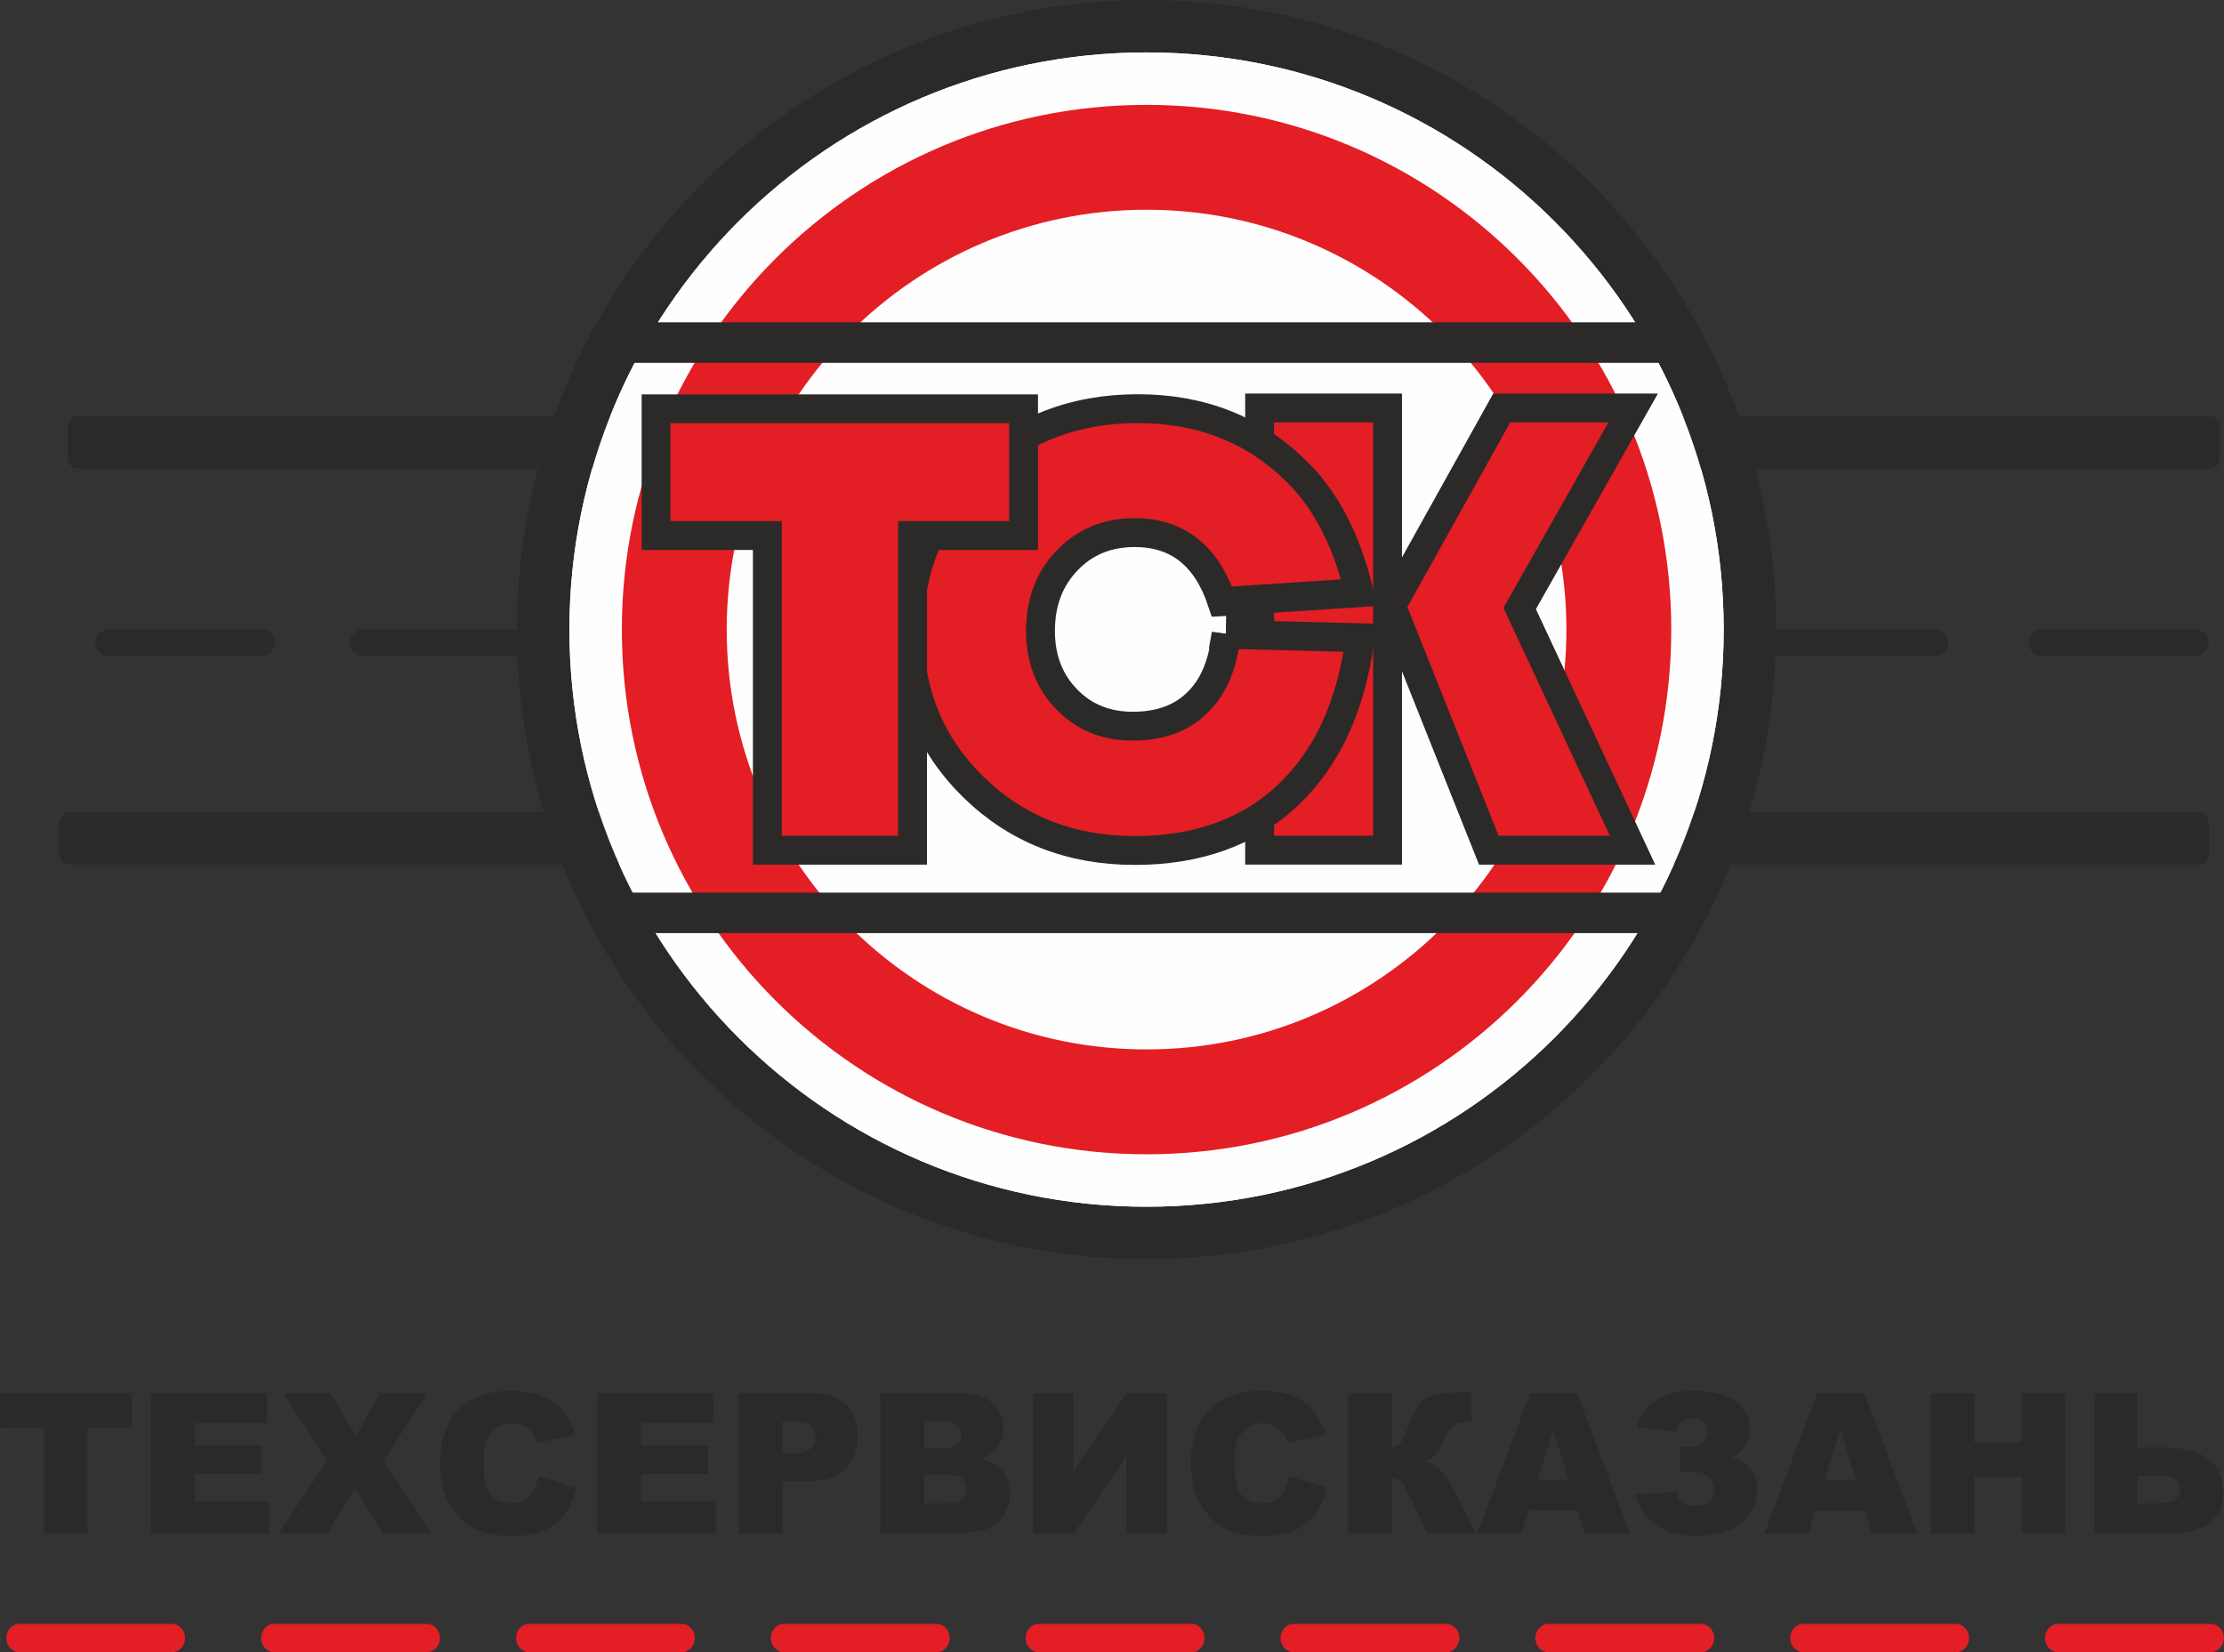
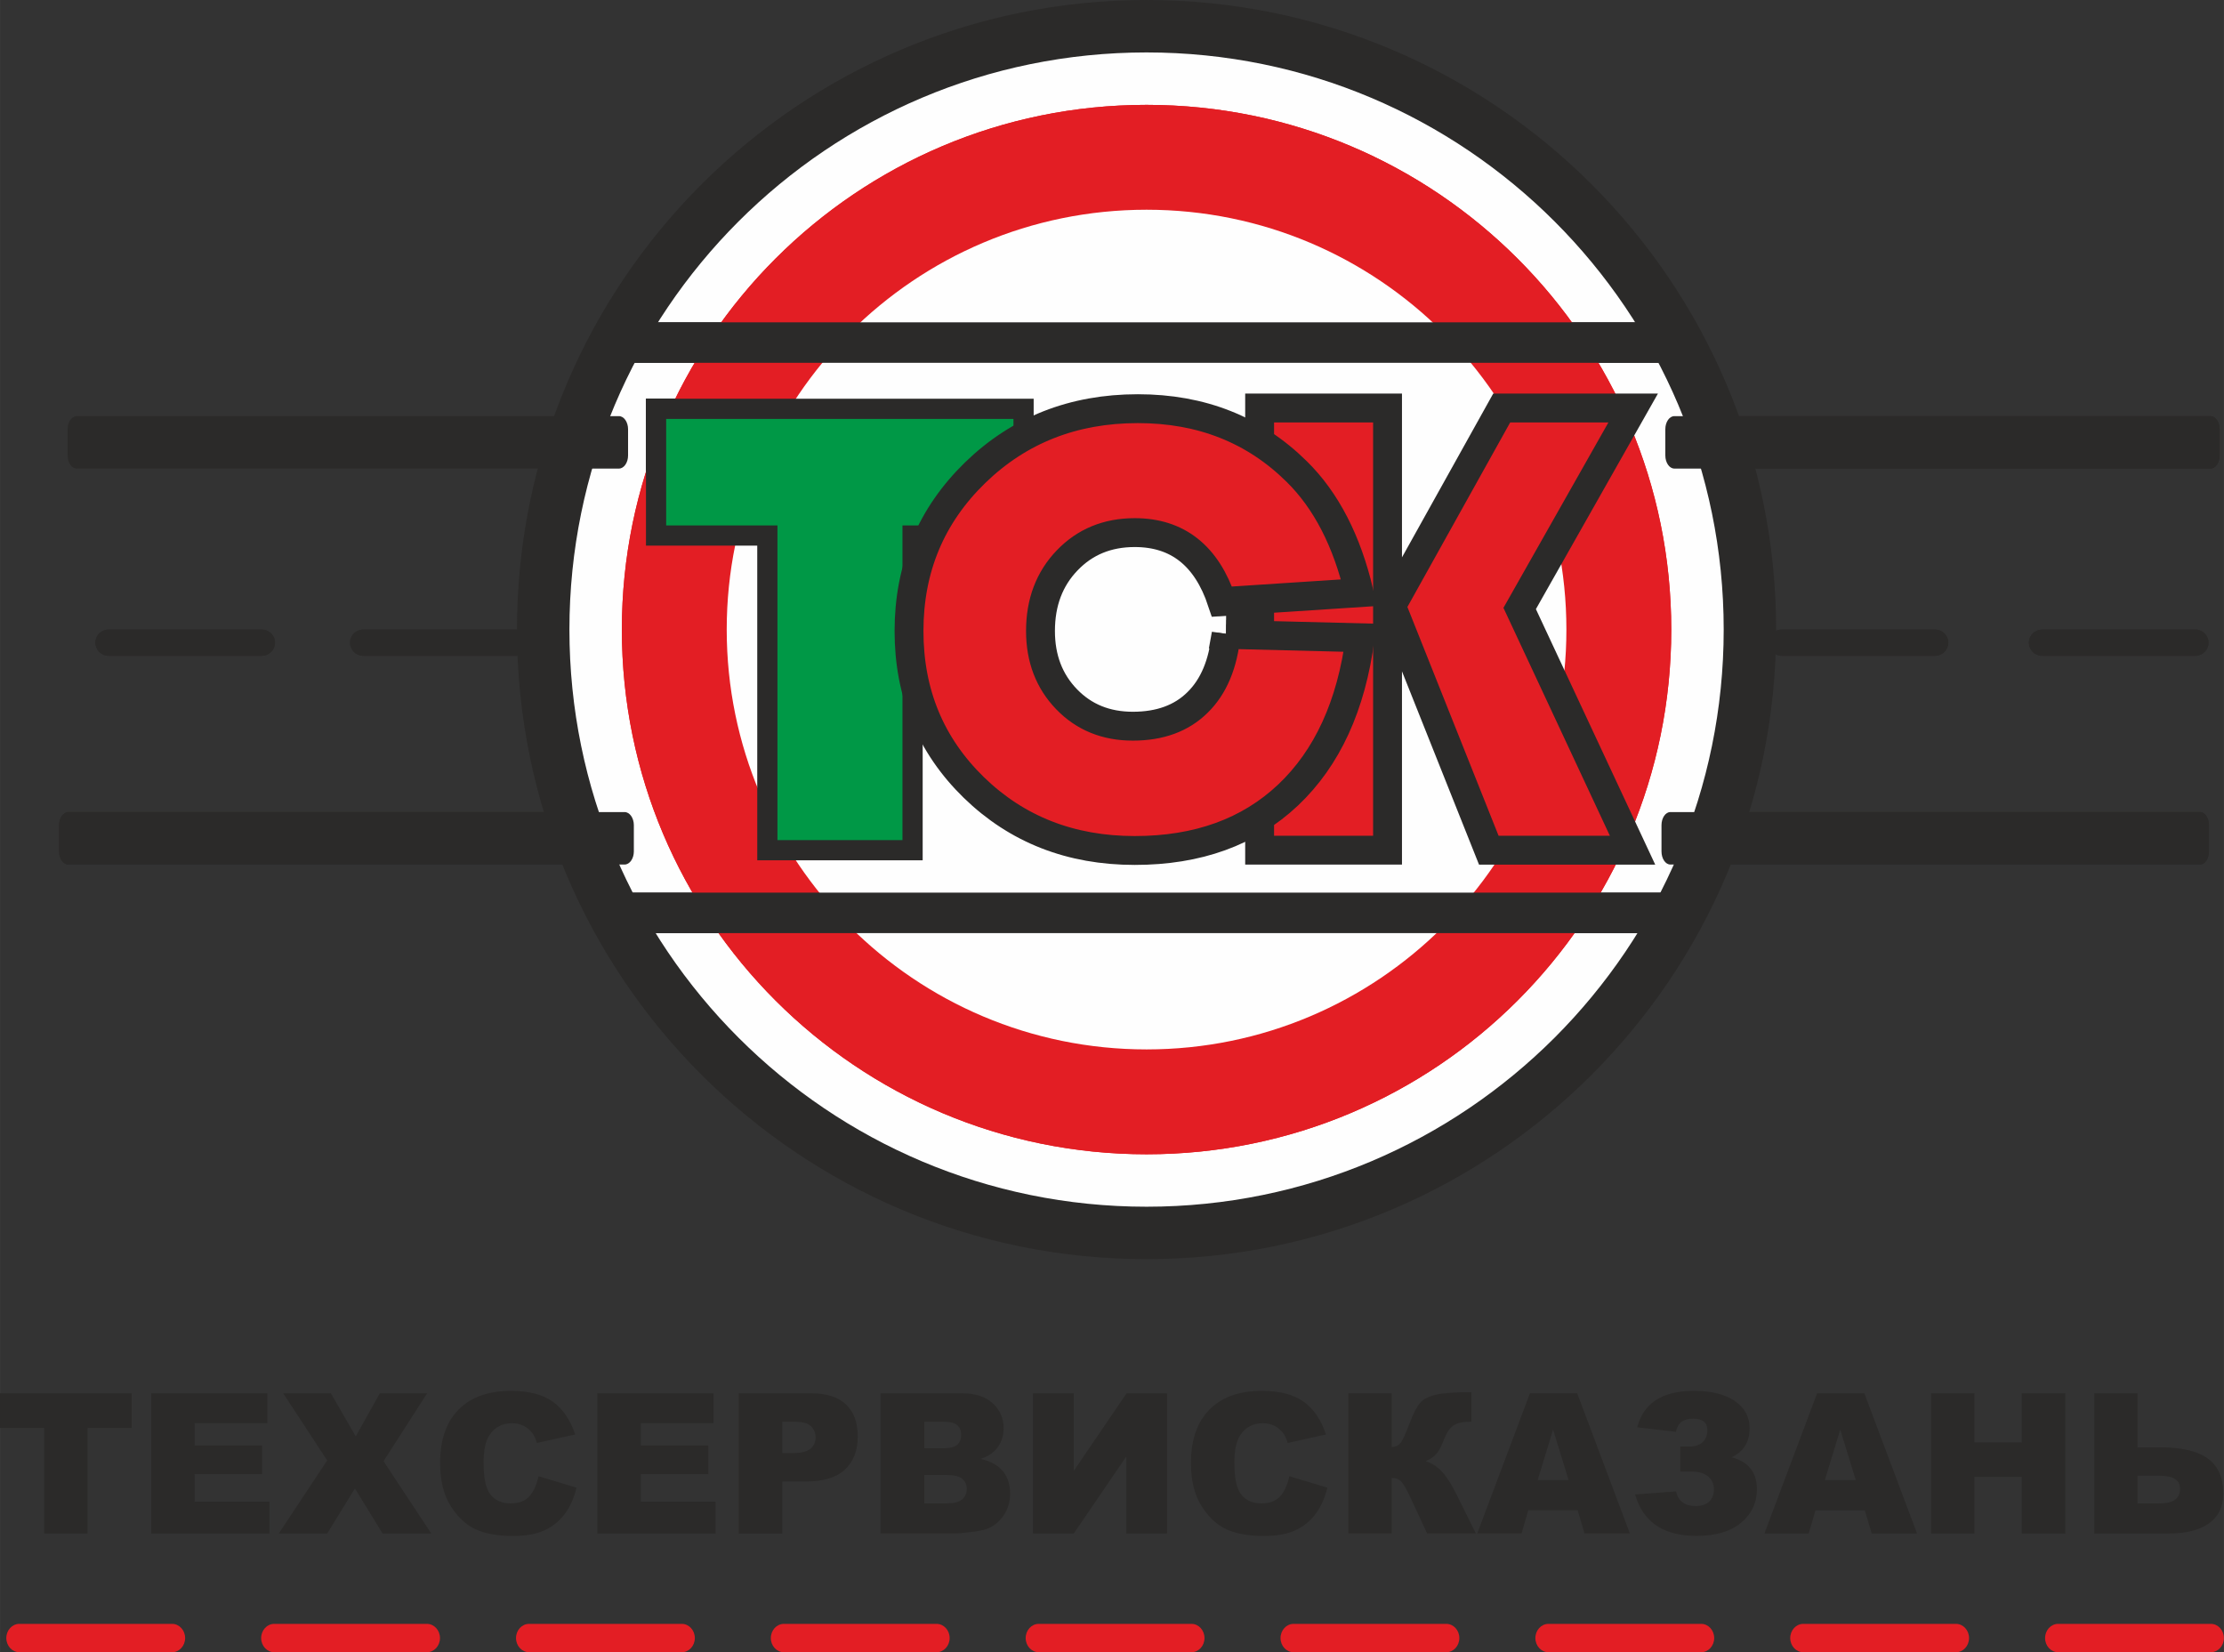
<svg xmlns="http://www.w3.org/2000/svg" xml:space="preserve" width="38.529mm" height="28.622mm" version="1.1" style="shape-rendering:geometricPrecision; text-rendering:geometricPrecision; image-rendering:optimizeQuality; fill-rule:evenodd; clip-rule:evenodd" viewBox="0 0 569.23 422.87">
  <rect x="0" y="0" width="569.23" height="422.87" fill="#333333" stroke="none" />
  <defs>
    <style type="text/css">
   
    .str1 {stroke:#2B2A29;stroke-width:2.66;stroke-miterlimit:22.926}
    .str2 {stroke:#2B2A29;stroke-width:7.39;stroke-miterlimit:22.926}
    .str0 {stroke:#2B2A29;stroke-width:5.17;stroke-miterlimit:22.926}
    .fil1 {fill:#FEFEFE}
    .fil0 {fill:#2B2A29}
    .fil2 {fill:#E31E24}
    .fil6 {fill:#2B2A29;fill-rule:nonzero}
    .fil4 {fill:#FFED00;fill-rule:nonzero}
    .fil3 {fill:#E31E24;fill-rule:nonzero}
    .fil5 {fill:#009846;fill-rule:nonzero}
   
  </style>
  </defs>
  <g id="Слой_x0020_1">
    <g id="_1718118896000">
-       <path class="fil0" d="M19.63 106.51l138.79 0c1.28,0 2.33,1.51 2.33,3.35l0 6.71c0,1.85 -1.05,3.36 -2.33,3.36l-138.79 0c-1.28,0 -2.33,-1.51 -2.33,-3.36l0 -6.71c0,-1.85 1.05,-3.35 2.33,-3.35z" />
      <path class="fil0" d="M428.55 106.51l137.25 0c1.27,0 2.31,1.51 2.31,3.35l0 6.71c0,1.85 -1.04,3.36 -2.31,3.36l-137.25 0c-1.27,0 -2.31,-1.51 -2.31,-3.36l0 -6.71c0,-1.85 1.04,-3.35 2.31,-3.35z" />
      <path class="fil0" d="M17.49 207.85l142.37 0c1.31,0 2.37,1.51 2.37,3.36l0 6.71c0,1.85 -1.07,3.36 -2.37,3.36l-142.37 0c-1.31,0 -2.37,-1.51 -2.37,-3.36l0 -6.71c0,-1.85 1.07,-3.36 2.37,-3.36z" />
      <path class="fil0" d="M427.53 207.85l135.58 0c1.25,0 2.27,1.51 2.27,3.36l0 6.71c0,1.85 -1.02,3.36 -2.27,3.36l-135.58 0c-1.25,0 -2.27,-1.51 -2.27,-3.36l0 -6.71c0,-1.85 1.02,-3.36 2.27,-3.36z" />
      <path class="fil0" d="M456.04 161.14l39.26 0c1.85,0 3.36,1.51 3.36,3.35l0 0c0,1.85 -1.51,3.36 -3.36,3.36l-39.26 0c-1.85,0 -3.36,-1.51 -3.36,-3.36l0 0c0,-1.85 1.51,-3.35 3.35,-3.35z" />
      <path class="fil0" d="M522.65 161.14l39.26 0c1.85,0 3.36,1.51 3.36,3.35l0 0c0,1.85 -1.51,3.36 -3.36,3.36l-39.26 0c-1.85,0 -3.36,-1.51 -3.36,-3.36l0 0c0,-1.85 1.51,-3.35 3.36,-3.35z" />
      <path class="fil0" d="M27.77 161.14l39.26 0c1.85,0 3.36,1.51 3.36,3.35l0 0c0,1.85 -1.51,3.36 -3.36,3.36l-39.26 0c-1.85,0 -3.36,-1.51 -3.36,-3.36l0 0c0,-1.85 1.51,-3.35 3.36,-3.35z" />
      <path class="fil0" d="M293.46 0c88.98,0 161.14,72.16 161.14,161.14 0,88.98 -72.16,161.14 -161.14,161.14 -88.98,0 -161.14,-72.16 -161.14,-161.14 0,-88.98 72.16,-161.14 161.14,-161.14z" />
      <path class="fil1" d="M293.46 13.42c81.57,0 147.72,66.15 147.72,147.72 0,81.57 -66.15,147.72 -147.72,147.72 -81.57,0 -147.72,-66.15 -147.72,-147.72 0,-81.57 66.15,-147.72 147.72,-147.72z" />
      <path class="fil2" d="M293.46 295.44c74.16,0 134.3,-60.14 134.3,-134.3 0,-74.16 -60.14,-134.3 -134.3,-134.3 -74.16,0 -134.3,60.14 -134.3,134.3 0,74.16 60.14,134.3 134.3,134.3z" />
      <path class="fil1" d="M293.46 53.68c59.34,0 107.46,48.12 107.46,107.46 0,59.34 -48.12,107.46 -107.46,107.46 -59.34,0 -107.46,-48.12 -107.46,-107.46 0,-59.34 48.12,-107.46 107.46,-107.46z" />
      <path class="fil0" d="M92.95 161.14l39.26 0c1.85,0 3.35,1.51 3.35,3.35l0 0c0,1.85 -1.51,3.36 -3.36,3.36l-39.26 0c-1.85,0 -3.35,-1.51 -3.35,-3.36l0 0c0,-1.85 1.51,-3.35 3.35,-3.35z" />
      <path class="fil3 str0" d="M418.01 104.43l-29.05 51.31 28.89 61.87 -36.79 0 -24.92 -62.52 28.22 -50.66 33.65 0zm-62.87 0l0 113.17 -32.74 0 0 -113.17 32.74 0z" />
      <path class="fil4 str0" d="M313.82 162.37l34.31 0.86c-2.26,17.37 -8.43,30.78 -18.45,40.26 -10.02,9.45 -23.1,14.19 -39.24,14.19 -16.41,0 -30.15,-5.39 -41.2,-16.13 -11.04,-10.77 -16.58,-24.1 -16.58,-40.05 0,-16.05 5.65,-29.54 16.91,-40.5 11.26,-10.93 25.14,-16.4 41.66,-16.4 16.25,0 29.8,5.36 40.67,16.1 7.52,7.4 12.86,17.75 15.97,31l-35.11 2.29c-3.91,-11.77 -11.37,-17.67 -22.33,-17.67 -6.99,0 -12.75,2.37 -17.29,7.11 -4.54,4.71 -6.83,10.74 -6.83,18.07 0,7.03 2.23,12.87 6.69,17.48 4.46,4.61 10.11,6.89 16.94,6.89 6.94,0 12.48,-2.02 16.58,-6.09 4.13,-4.04 6.55,-9.86 7.3,-17.42z" />
      <polygon class="fil5 str0" points="233.57,137.07 233.57,217.61 196.4,217.61 196.4,137.07 167.92,137.07 167.92,104.64 261.98,104.64 261.98,137.07 " />
      <rect class="fil0" x="313.82" y="148.13" width="23.35" height="21.81" />
      <path class="fil3 str0" d="M418.01 104.43l-29.05 51.31 28.89 61.87 -36.79 0 -24.92 -62.52 28.22 -50.66 33.65 0zm-62.87 0l0 113.17 -32.74 0 0 -113.17 32.74 0z" />
      <path class="fil3 str0" d="M313.82 162.37l34.31 0.86c-2.26,17.37 -8.43,30.78 -18.45,40.26 -10.02,9.45 -23.1,14.19 -39.24,14.19 -16.41,0 -30.15,-5.39 -41.2,-16.13 -11.04,-10.77 -16.58,-24.1 -16.58,-40.05 0,-16.05 5.65,-29.54 16.91,-40.5 11.26,-10.93 25.14,-16.4 41.66,-16.4 16.25,0 29.8,5.36 40.67,16.1 7.52,7.4 12.86,17.75 15.97,31l-35.11 2.29c-3.91,-11.77 -11.37,-17.67 -22.33,-17.67 -6.99,0 -12.75,2.37 -17.29,7.11 -4.54,4.71 -6.83,10.74 -6.83,18.07 0,7.03 2.23,12.87 6.69,17.48 4.46,4.61 10.11,6.89 16.94,6.89 6.94,0 12.48,-2.02 16.58,-6.09 4.13,-4.04 6.55,-9.86 7.3,-17.42z" />
      <polygon class="fil3 str0" points="233.57,137.07 233.57,217.61 196.4,217.61 196.4,137.07 167.92,137.07 167.92,104.64 261.98,104.64 261.98,137.07 " />
      <rect class="fil0 str1" x="160.96" y="229.8" width="268.1" height="7.7" />
      <rect class="fil0 str1" x="159.15" y="83.83" width="268.1" height="7.7" />
      <path class="fil6" d="M-0 356.61l33.71 0 0 8.87 -11.31 0 0 27.02 -11.09 0 0 -27.02 -11.31 0 0 -8.87zm38.71 0l29.71 0 0 7.66 -18.6 0 0 5.71 17.26 0 0 7.32 -17.26 0 0 7.07 19.14 0 0 8.13 -30.26 0 0 -35.89zm33.76 0l12.21 0 6.37 11.04 6.17 -11.04 12.1 0 -11.16 17.38 12.22 18.51 -12.46 0 -7.08 -11.53 -7.1 11.53 -12.39 0 12.39 -18.7 -11.26 -17.19zm65.36 21.22l9.72 2.94c-0.65,2.72 -1.68,5 -3.08,6.83 -1.41,1.83 -3.15,3.21 -5.23,4.14 -2.08,0.94 -4.73,1.39 -7.94,1.39 -3.9,0 -7.09,-0.57 -9.56,-1.7 -2.47,-1.14 -4.61,-3.13 -6.41,-5.99 -1.79,-2.86 -2.69,-6.51 -2.69,-10.96 0,-5.94 1.58,-10.51 4.74,-13.7 3.16,-3.19 7.63,-4.79 13.4,-4.79 4.52,0 8.07,0.91 10.66,2.74 2.59,1.83 4.51,4.64 5.77,8.42l-9.79 2.18c-0.34,-1.09 -0.7,-1.9 -1.08,-2.41 -0.62,-0.84 -1.38,-1.5 -2.27,-1.96 -0.9,-0.46 -1.91,-0.68 -3.02,-0.68 -2.51,0 -4.44,1.01 -5.77,3.03 -1.01,1.5 -1.52,3.86 -1.52,7.08 0,3.99 0.61,6.71 1.81,8.19 1.21,1.48 2.91,2.21 5.09,2.21 2.12,0 3.73,-0.59 4.81,-1.79 1.09,-1.19 1.87,-2.92 2.37,-5.19zm15.08 -21.22l29.71 0 0 7.66 -18.6 0 0 5.71 17.26 0 0 7.32 -17.26 0 0 7.07 19.14 0 0 8.13 -30.26 0 0 -35.89zm36.18 0l18.43 0c4.01,0 7.02,0.95 9.02,2.87 2,1.91 3,4.63 3,8.15 0,3.63 -1.09,6.46 -3.27,8.5 -2.18,2.04 -5.51,3.06 -9.98,3.06l-6.07 0 0 13.32 -11.14 0 0 -35.89zm11.14 15.3l2.72 0c2.14,0 3.63,-0.37 4.5,-1.11 0.86,-0.74 1.3,-1.7 1.3,-2.85 0,-1.13 -0.38,-2.09 -1.13,-2.87 -0.74,-0.78 -2.16,-1.18 -4.23,-1.18l-3.16 0 0 8zm25.14 -15.3l20.77 0c3.46,0 6.12,0.86 7.96,2.57 1.85,1.71 2.78,3.84 2.78,6.36 0,2.12 -0.66,3.94 -1.98,5.46 -0.89,1.01 -2.17,1.81 -3.87,2.4 2.57,0.62 4.47,1.69 5.69,3.19 1.21,1.51 1.82,3.41 1.82,5.69 0,1.86 -0.43,3.53 -1.3,5.02 -0.87,1.49 -2.05,2.66 -3.55,3.53 -0.93,0.53 -2.33,0.93 -4.21,1.17 -2.5,0.33 -4.15,0.49 -4.97,0.49l-19.14 0 0 -35.89zm11.19 14.08l4.82 0c1.73,0 2.93,-0.3 3.62,-0.89 0.68,-0.6 1.01,-1.46 1.01,-2.58 0,-1.04 -0.33,-1.86 -1.01,-2.45 -0.68,-0.59 -1.86,-0.88 -3.54,-0.88l-4.9 0 0 6.81zm0 14.1l5.66 0c1.91,0 3.26,-0.33 4.04,-1.01 0.78,-0.68 1.18,-1.59 1.18,-2.73 0,-1.06 -0.39,-1.91 -1.16,-2.56 -0.78,-0.64 -2.13,-0.97 -4.08,-0.97l-5.63 0 0 7.27zm62.14 -28.18l0 35.89 -10.43 0 0 -19.7 -13.44 19.7 -10.45 0 0 -35.89 10.45 0 0 19.86 13.52 -19.86 10.35 0zm31.31 21.22l9.72 2.94c-0.65,2.72 -1.68,5 -3.08,6.83 -1.41,1.83 -3.15,3.21 -5.23,4.14 -2.08,0.94 -4.73,1.39 -7.94,1.39 -3.9,0 -7.09,-0.57 -9.56,-1.7 -2.47,-1.14 -4.61,-3.13 -6.41,-5.99 -1.79,-2.86 -2.69,-6.51 -2.69,-10.96 0,-5.94 1.58,-10.51 4.74,-13.7 3.16,-3.19 7.63,-4.79 13.4,-4.79 4.52,0 8.07,0.91 10.66,2.74 2.59,1.83 4.51,4.64 5.76,8.42l-9.79 2.18c-0.34,-1.09 -0.7,-1.9 -1.08,-2.41 -0.62,-0.84 -1.38,-1.5 -2.27,-1.96 -0.9,-0.46 -1.91,-0.68 -3.02,-0.68 -2.51,0 -4.44,1.01 -5.77,3.03 -1.01,1.5 -1.52,3.86 -1.52,7.08 0,3.99 0.61,6.71 1.81,8.19 1.21,1.48 2.91,2.21 5.09,2.21 2.12,0 3.73,-0.59 4.81,-1.79 1.09,-1.19 1.87,-2.92 2.37,-5.19zm47.74 14.66l-12.48 0 -4.31 -9.28c-1.03,-2.19 -1.83,-3.56 -2.4,-4.1 -0.58,-0.55 -1.36,-0.82 -2.37,-0.82l0 14.2 -11.07 0 0 -35.89 11.07 0 0 13.78c0.96,-0.04 1.71,-0.38 2.25,-1.03 0.54,-0.64 1.38,-2.46 2.52,-5.48 0.83,-2.23 1.67,-3.84 2.52,-4.81 0.84,-0.98 2.22,-1.67 4.14,-2.1 1.91,-0.43 4.91,-0.64 8.98,-0.64l0 7.59 -0.56 0c-1.9,0 -3.3,0.36 -4.21,1.08 -0.92,0.72 -1.66,1.88 -2.26,3.49 -0.59,1.61 -1.22,2.81 -1.9,3.6 -0.68,0.79 -1.6,1.43 -2.77,1.9 1.6,0.53 2.99,1.43 4.19,2.71 1.19,1.28 2.46,3.28 3.79,5.98l4.87 9.82zm26.05 -5.92l-12.63 0 -1.74 5.92 -11.33 0 13.49 -35.89 12.09 0 13.49 35.89 -11.61 0 -1.76 -5.92zm-2.32 -7.76l-3.97 -12.9 -3.94 12.9 7.91 0zm41.74 -5.82c4.3,1.16 6.46,3.87 6.46,8.13 0,3.51 -1.35,6.38 -4.05,8.62 -2.7,2.25 -6.51,3.37 -11.44,3.37 -8.42,0 -13.65,-3.53 -15.69,-10.6l10.48 -0.78c0.58,2.5 2.26,3.74 5.01,3.74 1.54,0 2.7,-0.39 3.49,-1.15 0.79,-0.76 1.19,-1.83 1.19,-3.2 0,-1.33 -0.5,-2.4 -1.5,-3.23 -0.99,-0.82 -2.36,-1.24 -4.09,-1.24l-3.01 0 0 -6.41 2.37 0c1.42,0 2.53,-0.38 3.34,-1.11 0.8,-0.74 1.21,-1.78 1.21,-3.1 0,-1.94 -1.22,-2.92 -3.65,-2.92 -2.51,0 -3.97,1.12 -4.38,3.36l-9.92 -1.15c1.62,-6.22 6.45,-9.33 14.5,-9.33 4.45,0 7.95,0.86 10.48,2.59 2.52,1.73 3.79,4.06 3.79,6.98 0,3.53 -1.54,6 -4.6,7.42zm34.08 13.59l-12.63 0 -1.74 5.92 -11.33 0 13.49 -35.89 12.09 0 13.49 35.89 -11.61 0 -1.76 -5.92zm-2.32 -7.76l-3.97 -12.9 -3.94 12.9 7.91 0zm19.28 -22.2l11.09 0 0 12.56 12.13 0 0 -12.56 11.14 0 0 35.89 -11.14 0 0 -14.51 -12.13 0 0 14.51 -11.09 0 0 -35.89zm52.84 13.83l5.92 0c5.43,0 9.46,0.96 12.09,2.88 2.62,1.91 3.94,4.9 3.94,8.94 0,3.32 -1.2,5.85 -3.61,7.6 -2.41,1.75 -5.86,2.63 -10.36,2.63l-19.05 0 0 -35.89 11.07 0 0 13.83zm0 14.35l5.67 0c3.47,0 5.21,-1.25 5.21,-3.77 0,-2.21 -1.74,-3.31 -5.21,-3.31l-5.67 0 0 7.08z" />
      <g>
        <path class="fil2" d="M526.78 415.63l39.09 0c1.84,0 3.34,1.63 3.34,3.63l0 0c0,2 -1.5,3.63 -3.34,3.63l-39.09 0c-1.84,0 -3.34,-1.63 -3.34,-3.63l0 0c0,-2 1.5,-3.63 3.34,-3.63z" />
        <path class="fil2" d="M461.55 415.63l39.09 0c1.84,0 3.34,1.63 3.34,3.63l0 0c0,2 -1.5,3.63 -3.34,3.63l-39.09 0c-1.84,0 -3.34,-1.63 -3.34,-3.63l0 0c0,-2 1.5,-3.63 3.34,-3.63z" />
        <path class="fil2" d="M396.32 415.63l39.09 0c1.84,0 3.34,1.63 3.34,3.63l0 0c0,2 -1.5,3.63 -3.34,3.63l-39.09 0c-1.84,0 -3.34,-1.63 -3.34,-3.63l0 0c0,-2 1.5,-3.63 3.34,-3.63z" />
        <path class="fil2" d="M331.09 415.63l39.09 0c1.84,0 3.34,1.63 3.34,3.63l0 0c0,2 -1.5,3.63 -3.34,3.63l-39.09 0c-1.84,0 -3.34,-1.63 -3.34,-3.63l0 0c0,-2 1.5,-3.63 3.34,-3.63z" />
        <path class="fil2" d="M265.86 415.63l39.09 0c1.84,0 3.34,1.63 3.34,3.63l0 0c0,2 -1.5,3.63 -3.34,3.63l-39.09 0c-1.84,0 -3.34,-1.63 -3.34,-3.63l0 0c0,-2 1.5,-3.63 3.34,-3.63z" />
        <path class="fil2" d="M200.63 415.63l39.09 0c1.84,0 3.34,1.63 3.34,3.63l0 0c0,2 -1.5,3.63 -3.34,3.63l-39.09 0c-1.84,0 -3.34,-1.63 -3.34,-3.63l0 0c0,-2 1.5,-3.63 3.34,-3.63z" />
        <path class="fil2" d="M135.41 415.63l39.09 0c1.84,0 3.34,1.63 3.34,3.63l0 0c0,2 -1.5,3.63 -3.34,3.63l-39.09 0c-1.84,0 -3.34,-1.63 -3.34,-3.63l0 0c0,-2 1.5,-3.63 3.34,-3.63z" />
        <path class="fil2" d="M70.18 415.63l39.09 0c1.84,0 3.34,1.63 3.34,3.63l0 0c0,2 -1.5,3.63 -3.34,3.63l-39.09 0c-1.84,0 -3.34,-1.63 -3.34,-3.63l0 0c0,-2 1.5,-3.63 3.34,-3.63z" />
        <path class="fil2" d="M4.95 415.63l39.09 0c1.84,0 3.34,1.63 3.34,3.63l0 0c0,2 -1.5,3.63 -3.34,3.63l-39.09 0c-1.84,0 -3.34,-1.63 -3.34,-3.63l0 0c0,-2 1.5,-3.63 3.34,-3.63z" />
      </g>
      <path class="fil0" d="M19.63 106.51l138.79 0c1.28,0 2.33,1.51 2.33,3.35l0 6.71c0,1.85 -1.05,3.36 -2.33,3.36l-138.79 0c-1.28,0 -2.33,-1.51 -2.33,-3.36l0 -6.71c0,-1.85 1.05,-3.35 2.33,-3.35z" />
      <path class="fil0" d="M428.55 106.51l137.25 0c1.27,0 2.31,1.51 2.31,3.35l0 6.71c0,1.85 -1.04,3.36 -2.31,3.36l-137.25 0c-1.27,0 -2.31,-1.51 -2.31,-3.36l0 -6.71c0,-1.85 1.04,-3.35 2.31,-3.35z" />
      <path class="fil0" d="M17.49 207.85l142.37 0c1.31,0 2.37,1.51 2.37,3.36l0 6.71c0,1.85 -1.07,3.36 -2.37,3.36l-142.37 0c-1.31,0 -2.37,-1.51 -2.37,-3.36l0 -6.71c0,-1.85 1.07,-3.36 2.37,-3.36z" />
      <path class="fil0" d="M427.53 207.85l135.58 0c1.25,0 2.27,1.51 2.27,3.36l0 6.71c0,1.85 -1.02,3.36 -2.27,3.36l-135.58 0c-1.25,0 -2.27,-1.51 -2.27,-3.36l0 -6.71c0,-1.85 1.02,-3.36 2.27,-3.36z" />
      <path class="fil0" d="M456.04 161.14l39.26 0c1.85,0 3.36,1.51 3.36,3.35l0 0c0,1.85 -1.51,3.36 -3.36,3.36l-39.26 0c-1.85,0 -3.36,-1.51 -3.36,-3.36l0 0c0,-1.85 1.51,-3.35 3.35,-3.35z" />
      <path class="fil0" d="M522.65 161.14l39.26 0c1.85,0 3.36,1.51 3.36,3.35l0 0c0,1.85 -1.51,3.36 -3.36,3.36l-39.26 0c-1.85,0 -3.36,-1.51 -3.36,-3.36l0 0c0,-1.85 1.51,-3.35 3.36,-3.35z" />
      <path class="fil0" d="M27.77 161.14l39.26 0c1.85,0 3.36,1.51 3.36,3.35l0 0c0,1.85 -1.51,3.36 -3.36,3.36l-39.26 0c-1.85,0 -3.36,-1.51 -3.36,-3.36l0 0c0,-1.85 1.51,-3.35 3.36,-3.35z" />
-       <path class="fil1" d="M293.46 13.42c81.57,0 147.72,66.15 147.72,147.72 0,81.57 -66.15,147.72 -147.72,147.72 -81.57,0 -147.72,-66.15 -147.72,-147.72 0,-81.57 66.15,-147.72 147.72,-147.72z" />
      <path class="fil2" d="M293.46 295.44c74.16,0 134.3,-60.14 134.3,-134.3 0,-74.16 -60.14,-134.3 -134.3,-134.3 -74.16,0 -134.3,60.14 -134.3,134.3 0,74.16 60.14,134.3 134.3,134.3z" />
      <path class="fil1" d="M293.46 53.68c59.34,0 107.46,48.12 107.46,107.46 0,59.34 -48.12,107.46 -107.46,107.46 -59.34,0 -107.46,-48.12 -107.46,-107.46 0,-59.34 48.12,-107.46 107.46,-107.46z" />
      <path class="fil0" d="M92.95 161.14l39.26 0c1.85,0 3.35,1.51 3.35,3.35l0 0c0,1.85 -1.51,3.36 -3.36,3.36l-39.26 0c-1.85,0 -3.35,-1.51 -3.35,-3.36l0 0c0,-1.85 1.51,-3.35 3.35,-3.35z" />
      <path class="fil3 str0" d="M418.01 104.43l-29.05 51.31 28.89 61.87 -36.79 0 -24.92 -62.52 28.22 -50.66 33.65 0zm-62.87 0l0 113.17 -32.74 0 0 -113.17 32.74 0z" />
      <path class="fil4 str0" d="M313.82 162.37l34.31 0.86c-2.26,17.37 -8.43,30.78 -18.45,40.26 -10.02,9.45 -23.1,14.19 -39.24,14.19 -16.41,0 -30.15,-5.39 -41.2,-16.13 -11.04,-10.77 -16.58,-24.1 -16.58,-40.05 0,-16.05 5.65,-29.54 16.91,-40.5 11.26,-10.93 25.14,-16.4 41.66,-16.4 16.25,0 29.8,5.36 40.67,16.1 7.52,7.4 12.86,17.75 15.97,31l-35.11 2.29c-3.91,-11.77 -11.37,-17.67 -22.33,-17.67 -6.99,0 -12.75,2.37 -17.29,7.11 -4.54,4.71 -6.83,10.74 -6.83,18.07 0,7.03 2.23,12.87 6.69,17.48 4.46,4.61 10.11,6.89 16.94,6.89 6.94,0 12.48,-2.02 16.58,-6.09 4.13,-4.04 6.55,-9.86 7.3,-17.42z" />
      <polygon class="fil5 str0" points="233.57,137.07 233.57,217.61 196.4,217.61 196.4,137.07 167.92,137.07 167.92,104.64 261.98,104.64 261.98,137.07 " />
      <rect class="fil0" x="313.82" y="148.13" width="23.35" height="21.81" />
      <path class="fil3 str2" d="M418.01 104.43l-29.05 51.31 28.89 61.87 -36.79 0 -24.92 -62.52 28.22 -50.66 33.65 0zm-62.87 0l0 113.17 -32.74 0 0 -113.17 32.74 0z" />
      <path class="fil3 str2" d="M313.82 162.37l34.31 0.86c-2.26,17.37 -8.43,30.78 -18.45,40.26 -10.02,9.45 -23.1,14.19 -39.24,14.19 -16.41,0 -30.15,-5.39 -41.2,-16.13 -11.04,-10.77 -16.58,-24.1 -16.58,-40.05 0,-16.05 5.65,-29.54 16.91,-40.5 11.26,-10.93 25.14,-16.4 41.66,-16.4 16.25,0 29.8,5.36 40.67,16.1 7.52,7.4 12.86,17.75 15.97,31l-35.11 2.29c-3.91,-11.77 -11.37,-17.67 -22.33,-17.67 -6.99,0 -12.75,2.37 -17.29,7.11 -4.54,4.71 -6.83,10.74 -6.83,18.07 0,7.03 2.23,12.87 6.69,17.48 4.46,4.61 10.11,6.89 16.94,6.89 6.94,0 12.48,-2.02 16.58,-6.09 4.13,-4.04 6.55,-9.86 7.3,-17.42z" />
-       <polygon class="fil3 str2" points="233.57,137.07 233.57,217.61 196.4,217.61 196.4,137.07 167.92,137.07 167.92,104.64 261.98,104.64 261.98,137.07 " />
      <rect class="fil0 str1" x="160.96" y="229.8" width="268.1" height="7.7" />
      <rect class="fil0 str1" x="159.15" y="83.83" width="268.1" height="7.7" />
    </g>
  </g>
</svg>